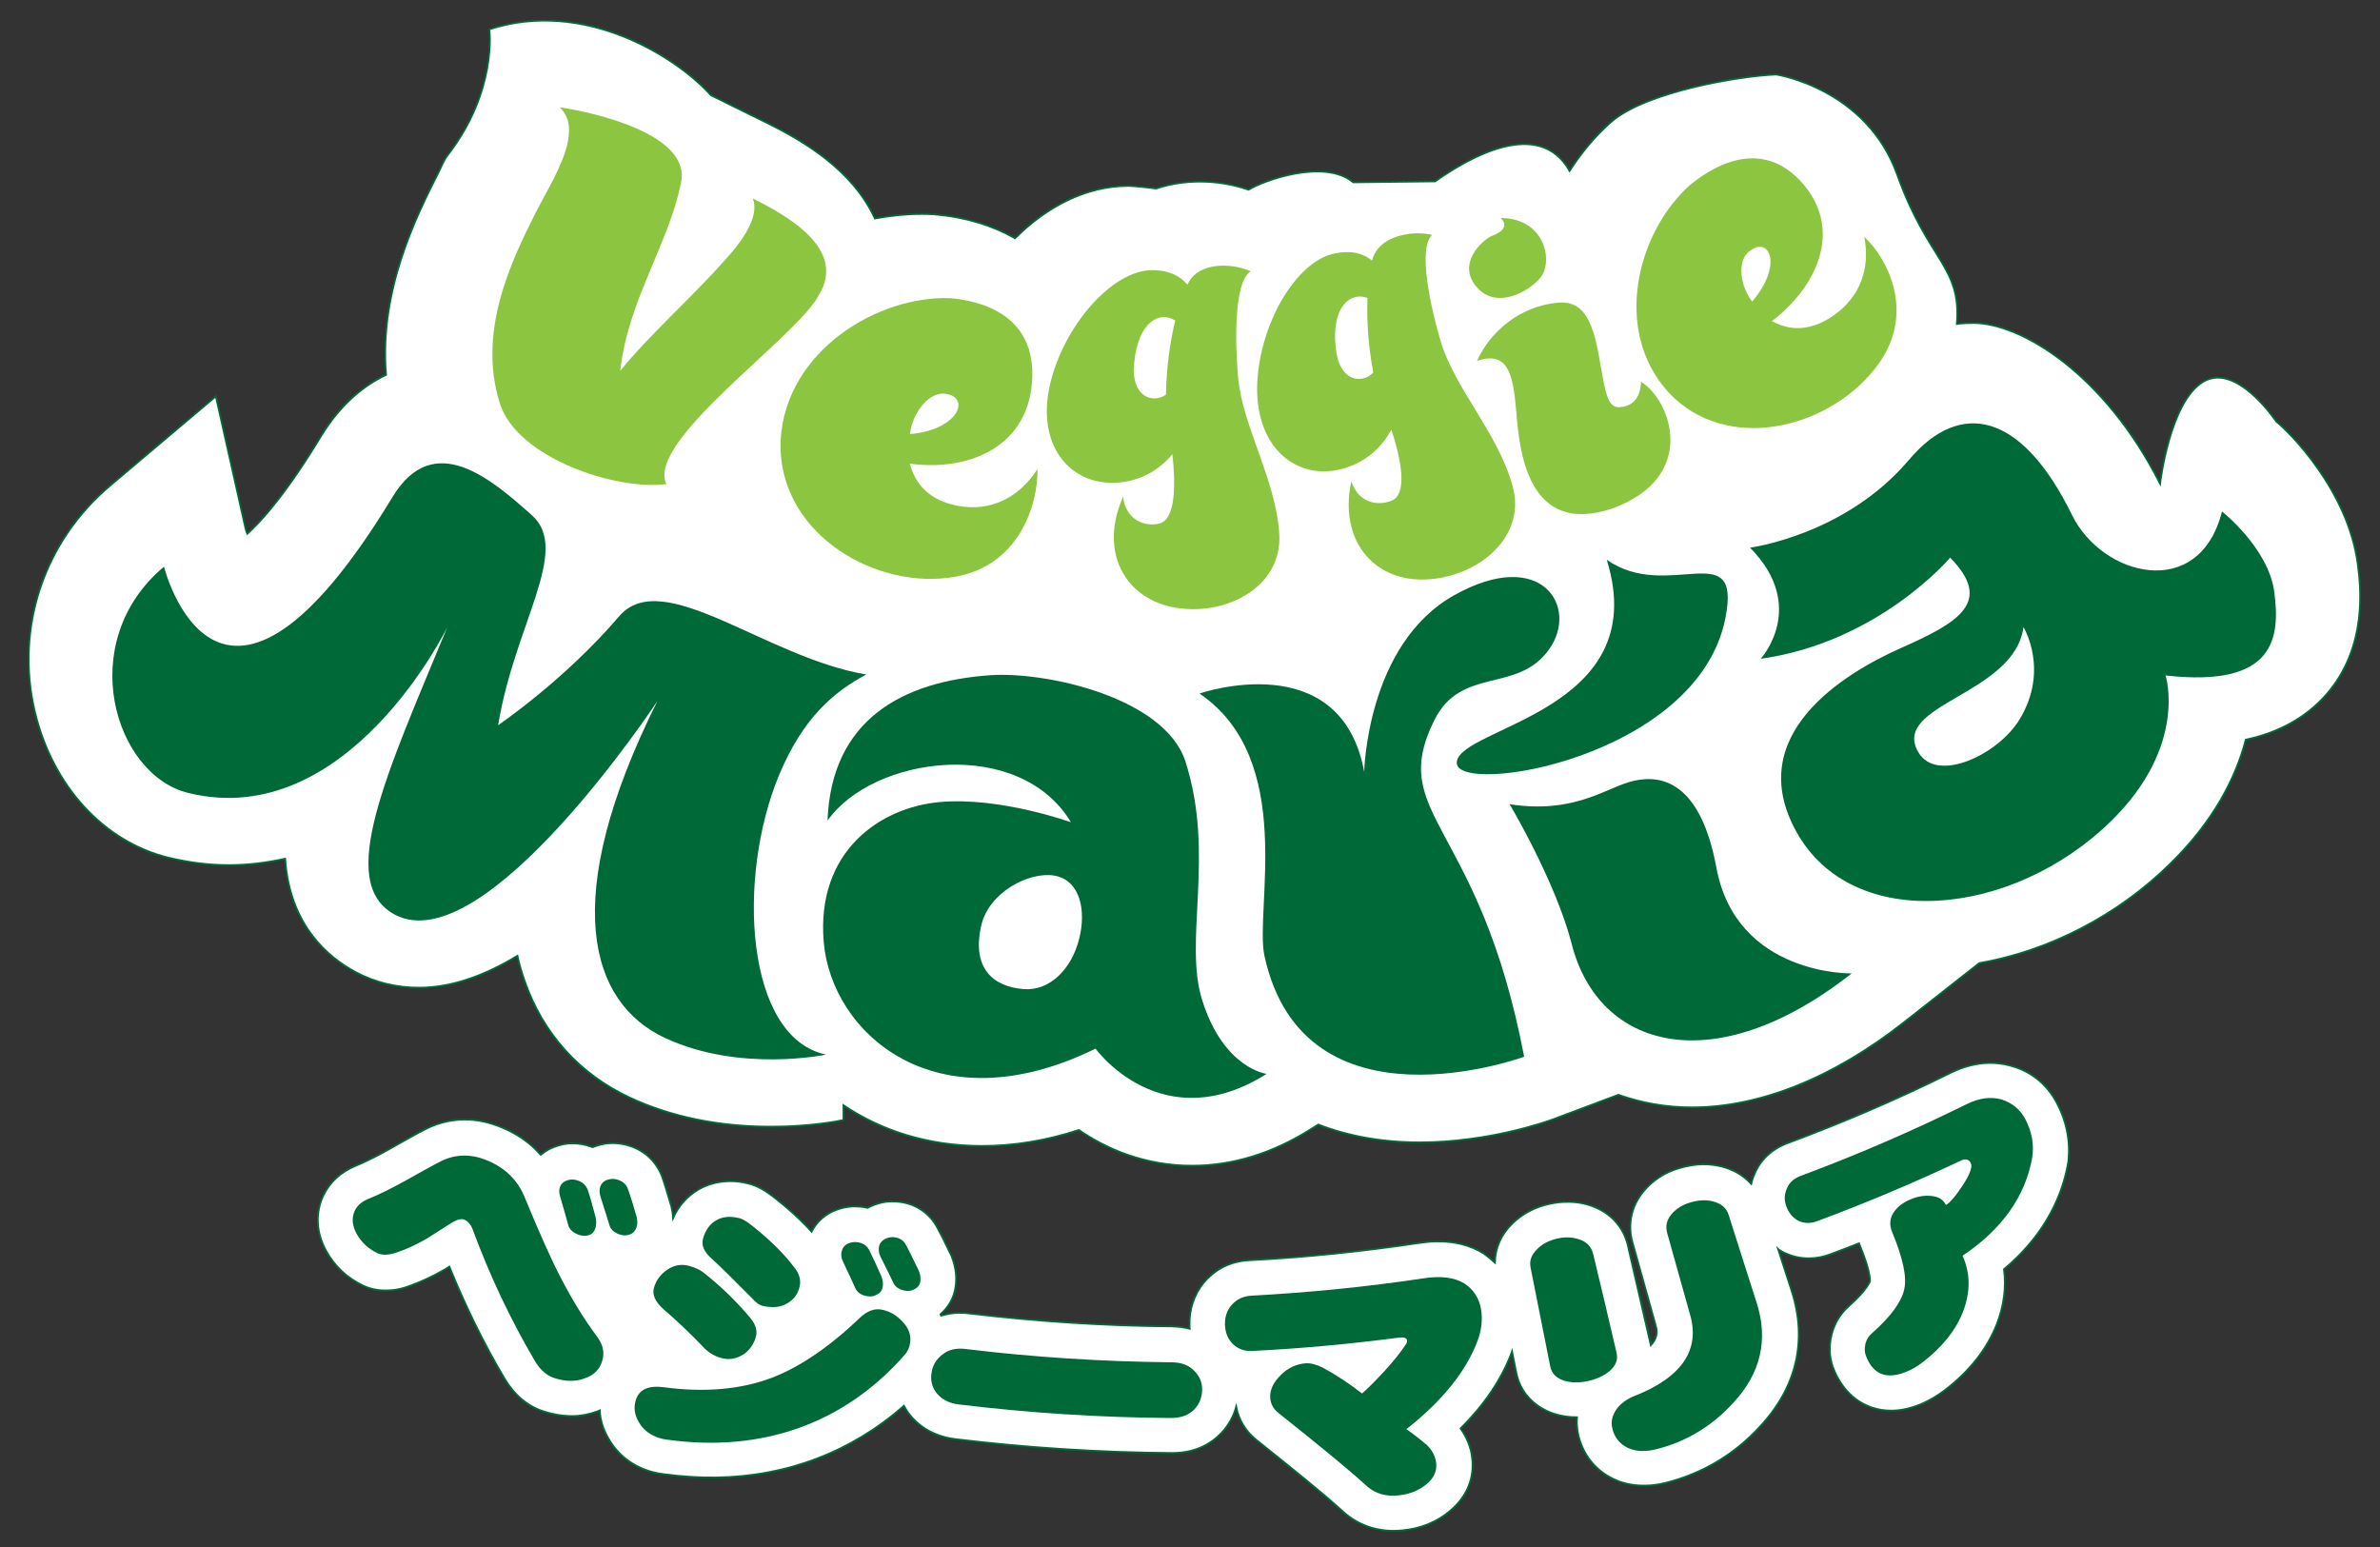
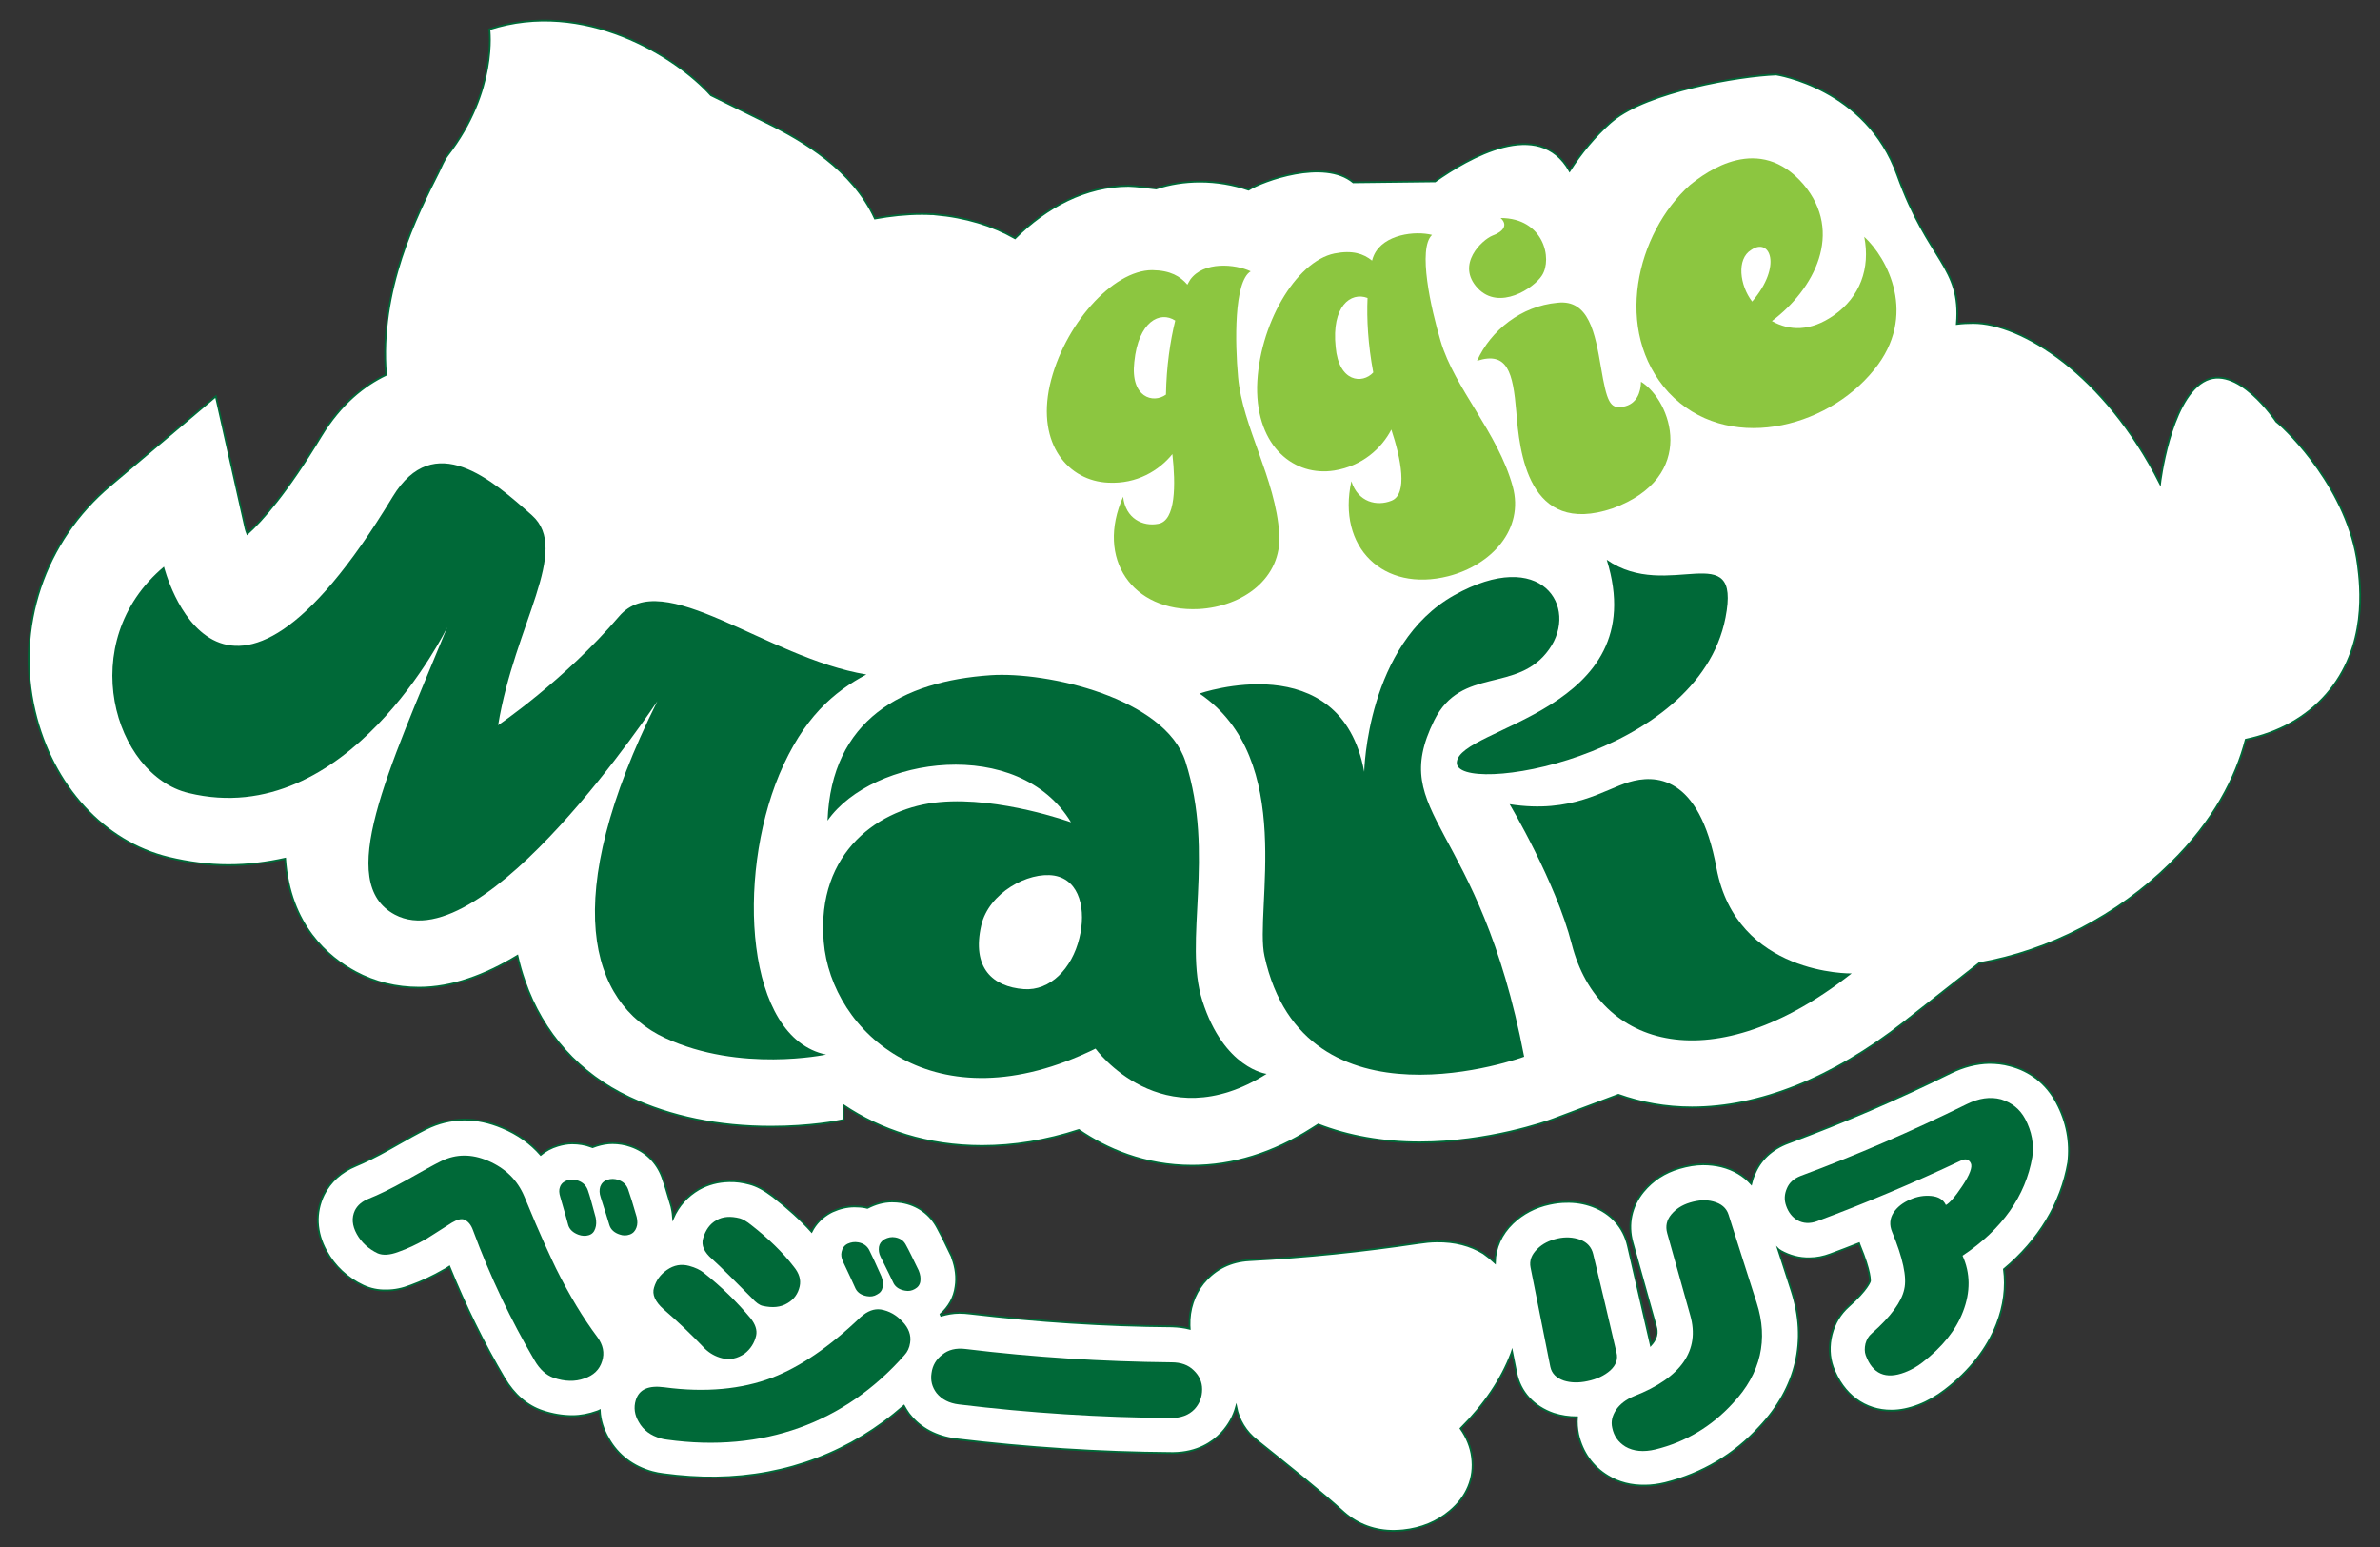
<svg xmlns="http://www.w3.org/2000/svg" version="1.1" id="レイヤー_1" x="0px" y="0px" viewBox="0 0 1000 650" style="enable-background:new 0 0 1000 650;" xml:space="preserve">
  <rect x="0" y="0" width="1000" height="650" fill="#333333" stroke="none" />
  <style type="text/css">
	.st0{fill:#FFFFFF;stroke:#006938;stroke-width:0.75;stroke-miterlimit:10;}
	.st1{fill:#006938;}
	.st2{fill:#8CC640;}
</style>
  <g>
    <g>
      <path class="st0" d="M990.7,237.3c-4-31.3-29.1-56.1-34.3-60.2c0,0-16.6-25.1-30.7-16.7c-14.1,8.4-18.1,42.8-18.1,42.8    c-23.5-46.4-58.5-67.5-78.5-67.5c-2.2,0-4.5,0.1-6.9,0.4c2-24.3-11.9-26.1-25-62.6c-13-36.5-50.9-42.2-50.9-42.2    c-15.8,0.6-53.9,7.2-68.6,19.3l-0.6,0.5l-0.6,0.5c-6.5,5.8-12.2,12.7-17,20.2c-12.9-22.9-42.8-5.3-56.5,4.4l-34.4,0.4    c-12.3-10.2-38.1-0.6-44,3.1c-6.4-2.2-13.4-3.4-20.4-3.4c-6.5,0-12.7,1-18.4,2.9c-0.7-0.1-9.1-1.1-11.6-1.1    c-18,0-34.5,8.8-47.7,22c-9.5-5.4-20.8-8.9-33.6-10l-0.8-0.1l-0.9,0c-1.3-0.1-2.7-0.1-4-0.1c-6.5,0-13,0.7-19.6,1.9    c-9.4-20.5-30.1-32.7-45.6-40.3l-23.3-11.5c-14.7-16.4-53.4-40.6-93.1-27.7c0,0,3.5,25.8-17.6,53c-1.6,2.1-2.5,4.6-3.7,7    c-9.2,18.2-25.1,49.5-22.1,85.2c-9.2,4.4-19,12.1-27.3,25.7c-14.4,23.8-24.8,35.5-31,41.1c-0.3-0.7-0.5-1.4-0.7-2.1l-12.5-55.7    L46.3,204c-27.8,23.4-40,59.7-31.7,94.9c7.4,31.3,29,54.9,56.3,61.5c8.3,2,16.8,3.1,25.1,3.1c8.3,0,16.2-1,23.8-2.7    c1.9,28.1,18.2,41.5,29.5,47.6c8.2,4.4,17.2,6.6,26.8,6.6c13.8,0,27.8-5.2,41.3-13.4c0.8,3.6,1.8,7.1,3,10.5    c7.7,22.2,23,39.1,44,49c17.5,8.2,37.5,12.3,59.6,12.3c16.4,0,28.2-2.3,30.4-2.8l0-6.2c15.6,10.5,35.2,17.1,58.2,17.1    c13.3,0,26.9-2.2,40.7-6.7c11.5,7.9,27.5,15,47.6,15h0c17,0,34-5.2,50.3-15.6l2.7-1.7c12.6,4.9,26.9,7.5,42.6,7.5    c28.9,0,53.4-8.7,56.1-9.7L680,460c9.5,3.4,19.9,5.3,30.9,5.3c28.4,0,59.2-12.3,88.9-35.6l31.8-25c29.2-5.1,58.1-19.9,80.3-41.8    c18.5-18.1,27.6-36.4,31.7-52.1c14-3,25.3-9.3,33.8-18.9C995.1,271.7,991.8,245.9,990.7,237.3z" />
      <g>
        <path class="st1" d="M165,208.7c-73.3,121.1-96.1,29.4-96.1,29.4c-37.8,31.7-20.9,87.6,10.3,95.1     c66.9,16.3,108.7-69.6,108.7-69.6c-25.2,61.1-47.1,107.3-22,120.7c37.8,20.1,110.3-89.7,110.3-89.7     c-41.7,83.5-28.4,126.8,3.2,141.5c31.5,14.7,67.7,7,67.7,7c-33.9-7-37.8-74.2-19.7-117.6c10.1-24,22.9-34.8,36.6-42.1     c-42.2-7-85.6-45.9-103.9-24.4c-23,26.9-50.8,45.7-50.8,45.7c7-42.6,30.7-73.5,14.2-88.2C206.8,201.7,182.4,180.1,165,208.7z" />
        <path class="st1" d="M430.2,415.6c11,0.8,20.2-8.6,23.3-21.4c2.9-11.6,0.4-24.4-10.5-26.3c-11-1.8-27.6,7.3-30.7,20.9     C408.2,406.7,417.1,414.6,430.2,415.6z M347.7,344.8c1.6-42.5,31.6-58.6,68.5-61.1c23.6-1.6,73.3,9.5,81.9,36.3     c12.6,39.4-1,75.3,7.1,100.5c9.1,28.6,27,30.7,27,30.7c-44.1,27.8-71.9-10.6-71.9-10.6c-67.7,33.2-111.1-7-114.2-44.9     c-3.2-37.9,23.6-56.5,48.8-58.7c25.2-2.3,55.1,8.5,55.1,8.5C428.1,309.2,366.7,317.7,347.7,344.8" />
        <path class="st1" d="M504,291.4c40.9,27.8,23,91.1,27.3,110.3C548,478,640.4,444,640.4,444c-18.9-99-57.7-101-37.8-141.3     c11.4-23,35-11.1,48.3-29.9c12.6-17.7-3.1-43.3-39.9-22.7c-36.8,20.6-37.8,74.2-37.8,74.2C563.3,270.8,504,291.4,504,291.4z" />
        <path class="st1" d="M675.1,235.2c19.9,63.9-62,70.1-63,85.1c-1.1,14.5,101.4-1.5,112.9-60.8     C731.8,224.7,700.8,253.2,675.1,235.2z" />
        <path class="st1" d="M634.3,337.9c26.2,4.1,39.7-6.2,50.2-9.3c10.5-3.1,29.4-3.5,36.7,36.1C729.7,410,778,409,778,409     c-57.7,45.4-106.3,31.9-117.6-12.3C653.7,370.5,634.3,337.9,634.3,337.9z" />
-         <path class="st1" d="M850.2,263.5c-3.9,28.7-56.2,32.3-44.1,52.7c7.9,13.1,33.7,0.7,42.5-14C861.2,281.4,850.2,263.5,850.2,263.5     z M802.1,193.2c21.5-25.5,47.3-20.1,68.5,23.2c12.7,25.9,53.5,36.4,63-1.5c0,0,19.7,15.5,22,34c2.4,18.6,0.8,40.2-45.7,34.9     c0,0,9.5,29.4-22.8,61.1c-41.5,40.7-108.7,47.2-132.3,4.6c-22.6-40.6,19.7-66.5,44.1-77.3c24.4-10.8,38.6-19.4,20.5-37.9     c0,0-29.9,35.5-79.6,42.5c0,0,20-21.9-4.5-46.7C735.4,230.1,775.3,224.9,802.1,193.2" />
      </g>
      <g>
-         <path class="st2" d="M280,203.4c-21.1,2.8-62.9-11-70-34c-9.4-29.8,4.4-59,15.5-80.9c4.5-8.7,10.4-18.1,12.9-27.9     c1-5,1.6-10.9-3.2-15.5c15.2,2.2,55.5,11.6,50.9,31.8c-5.1,25.6-22.2,49.2-25.5,78.9c13-15.9,29.9-30.6,43.5-46     c5.3-5.7,15.6-17.8,12.2-26.4c16.2,8,39,21.8,27.9,40.3C335.7,141.1,271.1,185.2,280,203.4z" />
-         <path class="st2" d="M398.1,242.8c-32.8,4-71.8-20.2-70.1-58c2.2-37.4,40.9-60.8,71.5-59.5c9.4,0.9,36.6,5.1,34.1,35.7     c-2.5,28.3-28.6,37-51.3,33.8c2.2,8.7,8.3,15.6,20.5,17.8c13.5,2.4,25.4-3.5,33.1-15.5C436.3,211.1,428.5,239.5,398.1,242.8z      M382.3,182.4c20.3-1.8,25.3-15,15.7-16.8C390.6,163.8,383.4,173.4,382.3,182.4z" />
        <path class="st2" d="M503.6,255.9c-27.9,1.3-43.3-21.2-31.7-47.2c1,9.3,8.4,12.6,14.7,11.4c7.5-1.2,7.4-16.6,6-29.3     c-5.6,6.9-14.9,12.6-26.9,12c-16.7-0.7-30.1-16-24.6-40.9c5.7-25.1,26.3-48.4,43-48.4c7.7,0.1,11.8,2.6,14.8,6.1     c0.4-0.8,0.8-1.4,1.2-2.1c5.6-7.8,18.9-6.6,25.4-3.5c-7.1,4.3-6.6,30.1-5.3,44.4c1.8,20.8,15.8,42.6,17.3,65.9     C538.7,242.9,522.3,254.9,503.6,255.9z M476.6,152.1c-1.7,14.9,7.9,17.6,13.3,13.7c0.2-11.9,1.8-22.6,3.9-31.1     C487.4,130.5,478.3,135,476.6,152.1z" />
        <path class="st2" d="M608.5,242.1c-27.3,6.9-46.8-12.1-40.7-39.9c2.8,8.9,10.8,10.6,16.8,8.2c7.1-2.7,4-17.8,0-29.9     c-4.1,7.9-12.2,15.3-24,17.2c-16.5,2.6-32.7-9.6-32.4-35.2c0.6-25.7,16.1-52.6,32.5-56c7.6-1.5,12.2,0.1,15.8,3     c0.2-0.9,0.5-1.6,0.8-2.3c4-8.8,17.4-10.3,24.4-8.5c-6.1,5.7-0.5,30.9,3.6,44.6c5.9,20,24.1,38.5,30.3,61.1     C640.5,222.3,626.8,237.4,608.5,242.1z M561.2,145.8c1.3,14.9,11.3,15.6,15.8,10.7c-2.2-11.7-2.8-22.5-2.4-31.3     C567.5,122.5,559.4,128.7,561.2,145.8z" />
        <path class="st2" d="M677.6,213.6c-35.8,12.1-39.2-24.3-40.5-40.6c-1.4-16.6-3.7-25.5-16.5-21.4c5.8-12.8,18.5-23,33.8-24.4     c13.2-1.5,15.8,12.7,18.3,27.3c2.4,14.1,3.7,17.5,9.3,16.4c5.9-1.1,7.4-6.3,7.5-10.5C702.2,168.2,713.7,200.3,677.6,213.6z      M620.9,121.1c-9.4-10,1.9-20.4,6.2-22.1c4.6-1.7,6.6-4.5,3.4-7.4c18.1,0,21.9,17.1,17.4,24.1     C644.5,121.1,629.9,130.7,620.9,121.1z" />
        <path class="st2" d="M787.4,155.4c-20.1,25-62.2,35.2-86.3,9.5c-23.6-25.8-13.5-67,8.9-87.1c7.1-5.8,29.2-22,47.8-0.3     c17,20.2,4.5,44-13.3,57.4c7.3,4.1,16.1,4.5,26-2.4c11-7.7,15.4-19.7,12.8-33C792.9,108.3,806.1,132.5,787.4,155.4z M736.2,126.7     c12.8-15,7.5-27.1-0.4-21.7C729.5,108.8,731,120,736.2,126.7z" />
      </g>
      <g>
        <path class="st0" d="M864.1,463.2c-4.2-7.9-11-13.3-19.6-15.5c-2.8-0.8-5.8-1.1-8.7-1.1c-5.3,0.1-10.8,1.5-16.1,4.1     c-22.2,11-45.2,20.9-68.4,29.5c-6.8,2.5-11.8,7.2-14.2,13.3c-0.6,1.3-1,2.6-1.3,3.9c-3.1-3.4-7.3-6-12.5-7.3     c-2.5-0.6-5-0.9-7.7-0.9c-3.2,0-6.6,0.6-10,1.6c-6.2,1.8-11.2,5.1-15.1,9.8c-5.1,6.2-6.7,13.8-4.6,21.4l9.7,34.7     c0.5,1.8,1.4,4.7-1.8,8.3c0-0.1-9.8-41.6-9.8-41.6c-1.8-7.8-7.1-13.7-14.9-16.6c-3.5-1.3-7.2-1.9-11-1.8c-2.3,0-4.6,0.3-6.9,0.8     c-6.2,1.3-11.4,4.1-15.6,8.1c-4.8,4.6-7.4,10.4-7.5,16.6c-1.5-1.4-3.1-2.7-4.8-3.9c-5.5-3.4-12.1-5.1-19.6-5     c-2.5,0-5.1,0.3-7.8,0.7c-23.4,3.5-47.3,6-71,7.2c-7.7,0.4-14.2,3.6-18.9,9.2l-0.3,0.3c-4,5-6.1,11.2-5.9,17.9     c0,0.5,0.1,0.9,0.1,1.4c-2.3-0.6-4.7-0.9-7.5-1c-28.2-0.2-56.8-2.1-84.8-5.4c-1.5-0.2-3-0.3-4.5-0.3c-2.7,0-5.2,0.5-7.7,1.2     c-0.1-0.2-0.1-0.4-0.2-0.6c3.4-3,5.7-7,6.3-11.6c0.6-3.9,0.1-8-1.4-12l-0.2-0.7l-0.3-0.6c-2.8-5.9-4.5-9.2-5.6-11.2     c-3.1-6-8.5-9.9-15.2-11c-1.3-0.2-2.7-0.3-4-0.3c-3.6,0-7,1-10.3,2.7l-0.1,0c-0.3-0.1-0.6-0.1-0.8-0.2c-1.5-0.3-3-0.4-4.6-0.4     c-3.2,0-6.3,0.8-9.2,2.1l-0.4,0.2l-0.4,0.2c-3.5,1.9-6.3,4.7-8,8.1c-4.5-5-9.9-9.9-16.2-14.8c-3.7-2.8-6.8-4.5-9.9-5.3     c-2.9-0.8-5.8-1.2-8.6-1.1c-4.6,0.1-8.8,1.2-12.7,3.4c-4.8,2.8-8.5,6.9-10.8,12.1c-0.1-1.2-0.2-2.5-0.5-3.8l-0.1-0.5l-0.1-0.5     c-1.8-6.1-2.9-9.8-3.9-12.6c-2.3-6.1-7-10.7-13.2-12.8c-2.5-0.9-5.1-1.3-7.7-1.3c-2.2,0-4.4,0.4-6.6,1.1     c-0.6,0.2-1.2,0.4-1.7,0.6c-0.2-0.1-0.4-0.1-0.6-0.2c-2.6-1-5.3-1.4-8-1.4c-2.1,0-4.1,0.4-6.1,1c-2.7,0.8-5.1,2.1-7.1,3.8     c-4.2-4.8-9.6-8.7-16.1-11.4c-5.4-2.3-10.9-3.5-16.3-3.4c-5.4,0.1-10.6,1.3-15.8,3.9c-3.4,1.7-8.1,4.3-15.6,8.6     c-5.3,3-10.1,5.3-13.9,6.9c-6.1,2.5-10.8,6.7-13.5,12.2c-3.6,7.4-3.3,15.8,1.1,23.7c3.5,6.4,8.9,11.4,15.5,14.5     c3,1.4,6.3,2.1,9.8,2c3.4,0,6.8-0.7,10.3-2.1c4.4-1.6,9.2-3.8,14-6.6l0.4-0.2c0,0,1.7-1.1,1.7-1.1c6.7,16.5,14.4,32.2,23.1,46.9     c4.1,6.9,9.5,11.6,16.1,13.8c4.2,1.4,8.4,2.1,12.5,2.1c3.5,0,7-0.7,10.3-1.9c0.4-0.1,0.8-0.3,1.2-0.5c0.2,4.2,1.5,8.2,3.7,11.9     c3.9,6.9,10.3,11.8,18.4,14c1.5,0.4,3,0.7,4.7,0.9c7.5,1,14.9,1.5,22,1.4c30-0.4,57-10.8,79-30.1c0.6,1.1,1.3,2.2,2,3.2l0.4,0.5     c4.6,5.8,11.3,9.3,19.3,10.3c30,3.6,60.6,5.6,90.8,5.8l0.7,0c10.1-0.1,16.5-4.5,20-8.2l0.4-0.4c2.9-3.2,4.9-6.8,6-10.8     c1.1,5.6,4.1,10.5,8.7,14.1c14.1,11.3,27.4,21.9,36.6,30.3c5.8,5.1,13.1,7.8,21.2,7.7c1.2,0,2.3-0.1,3.6-0.2     c7.7-0.8,14.4-3.6,19.7-8.1c7.1-5.9,10.5-13.9,9.3-22.7c-0.5-4.2-2.2-8.3-4.8-12c10-10,17.1-20.5,21.3-31.5     c0.1-0.3,0.2-0.6,0.3-0.9l1.8,9c1.6,8.1,7.3,14.3,15.7,17.2c3.1,1,6.4,1.5,9.8,1.5c-0.2,2.4,0,4.8,0.5,7.2     c1.7,7.5,6,13.6,12.5,17.5c4.6,2.8,9.9,4.1,15.6,4c2.7,0,5.6-0.4,8.5-1.1c15.5-3.9,28.9-11.8,39.7-23.6     c15.5-16.5,20.1-36.3,13.4-57.1l-5.7-17.6c0.2,0.2,0.4,0.4,0.7,0.5l0.4,0.3c3.8,2.1,7.8,3.2,12.1,3.1c2.9,0,5.9-0.6,8.8-1.7     c4-1.5,8-3,12-4.6c0.1,0.3,0.2,0.5,0.3,0.8c4.7,11.3,4.3,15,4.3,15.1c0,0-1,3.5-9,10.6c-3.5,3.1-5.9,7.1-7.1,11.8     c-1.2,4.7-1,9.5,0.5,13.7c4.3,11.6,13.5,18.4,24.7,18.3c3.6,0,7.4-0.8,11.3-2.3c3.9-1.5,7.7-3.7,11.1-6.3     c10.4-8,17.7-17.3,21.8-27.7c3-7.7,4-15.6,3-23.1c14.7-12.3,24-27.6,27-44.9C870,480,868.5,471.4,864.1,463.2z" />
        <g>
          <path class="st1" d="M253,571.9c-1.1,3.6-3.6,6-7.5,7.3c-3.9,1.4-8.2,1.3-12.9-0.3c-3.1-1.1-5.8-3.5-8-7.3      c-9.8-16.7-18.6-35-25.9-54.8c-0.8-2.2-2-3.6-3.5-4.3c-1.3-0.6-3.1-0.1-5.3,1.2c-6.2,4-9.8,6.2-10.7,6.8      c-4.2,2.4-8.1,4.2-11.8,5.5c-3.7,1.4-6.6,1.5-8.7,0.6c-3.8-1.8-6.8-4.5-8.8-8.1c-2-3.6-2.2-6.9-0.8-9.9c1.1-2.2,3-3.8,5.7-4.9      c4.3-1.7,9.6-4.3,15.7-7.7c6.8-3.8,11.7-6.6,15-8.2c6.2-3,12.7-3,19.5-0.1c7.3,3.1,12.4,8.1,15.3,15c7,17.1,11.8,27.1,13.3,30.2      c5.6,11.3,11.4,20.9,17.4,28.9C253.4,565.1,254.1,568.4,253,571.9z M250.1,516.2c-0.5,1.5-1.4,2.4-2.8,2.8      c-1.3,0.4-2.8,0.3-4.2-0.2c-2.2-0.8-3.7-2.1-4.3-3.9c-0.6-2.4-1.8-6.4-3.4-12c-0.5-1.6-0.6-3-0.1-4.2c0.5-1.4,1.6-2.3,3.1-2.8      c1.5-0.5,3.1-0.4,4.6,0.2c1.9,0.7,3.3,2,4,4c0.9,2.5,1.9,6.4,3.3,11.5C250.6,513.3,250.6,514.8,250.1,516.2z M267.4,515.8      c-0.5,1.4-1.4,2.4-2.8,2.9c-1.4,0.5-2.8,0.5-4.2,0c-2.2-0.7-3.7-2-4.3-3.8c-0.7-2.3-1.9-6.2-3.7-11.8c-0.6-1.7-0.6-3.2-0.2-4.5      c0.5-1.4,1.5-2.4,3-2.9c1.5-0.5,3.1-0.5,4.7,0.1c2,0.7,3.3,2,4,3.9c0.9,2.5,2.1,6.4,3.6,11.6C267.9,513,267.9,514.5,267.4,515.8      z" />
          <path class="st1" d="M317.7,561.2c-0.7,3-2.3,5.6-4.9,7.6c-3,2-6.1,2.7-9.3,1.9c-2.9-0.7-5.3-2.1-7.3-4      c-5.8-6.1-11.6-11.6-17.4-16.6c-3.6-3.2-4.9-6.3-4-9.1c0.9-3.1,2.7-5.5,5.4-7.4c3-2.1,6.1-2.6,9.4-1.7c2.6,0.7,4.6,1.7,6,2.8      c7.6,6,14.1,12.4,19.7,19.1C317.4,556.4,318.2,558.9,317.7,561.2z M382.4,564.2c-0.3,2.1-1.1,3.8-2.4,5.2      c-25,28.4-59.4,41.1-99.7,35.5c-1-0.1-1.9-0.3-2.6-0.5c-4.3-1.2-7.4-3.5-9.3-6.9c-1.8-3-2.2-6.1-1.3-9.1      c1.4-4.7,5.4-6.4,12.1-5.5c17.2,2.3,32.4,0.8,45.1-4c11.5-4.4,24.1-12.8,37.3-25.5c2.9-2.6,5.7-3.6,8.5-3.2      c3.5,0.6,6.5,2.3,9.1,5.1C381.8,558,382.9,561,382.4,564.2z M336,540.5c-0.7,3.1-2.4,5.5-5.2,7.1c-2.8,1.7-6.2,2-10.3,1.1      c-1.4-0.3-2.9-1.4-4.6-3.3c-7.5-7.5-12.9-13-16.7-16.4c-3.4-2.9-4.6-5.8-3.8-8.6c1-3.6,2.9-6.2,5.6-7.7c2.7-1.6,6-1.8,9.9-0.8      c1.1,0.3,2.7,1.2,4.6,2.7c7.3,5.7,13.4,11.6,18,17.6C335.8,535,336.6,537.7,336,540.5z M370.9,540.7c-0.3,1.5-1,2.5-2.4,3.2      c-1.3,0.8-2.7,1-4.3,0.7c-2.2-0.4-3.8-1.4-4.7-3.1c-1-2.3-2.8-6.1-5.3-11.4c-0.7-1.5-0.9-2.9-0.6-4.1c0.3-1.5,1.1-2.7,2.5-3.4      c1.5-0.7,3-0.9,4.6-0.6c2.1,0.4,3.6,1.5,4.5,3.2c1.2,2.4,2.9,6,5.1,11C371,537.9,371.1,539.4,370.9,540.7z M386.7,538.4      c-0.2,1.4-1,2.5-2.3,3.2c-1.2,0.7-2.6,1-4.1,0.7c-2.3-0.4-3.9-1.4-4.8-3c-1-2.2-2.9-5.9-5.5-11.2c-0.7-1.4-0.9-2.8-0.7-4.2      c0.2-1.3,1-2.4,2.3-3.2c1.5-0.8,3-1.1,4.6-0.8c2.1,0.4,3.5,1.4,4.4,3.1c1.3,2.3,3,5.9,5.4,10.8      C386.7,535.5,386.9,537,386.7,538.4z" />
          <path class="st1" d="M505.1,583.7c0,3.2-1,6-3.2,8.4c-2.4,2.5-5.7,3.7-9.9,3.7c-29.8-0.2-59.5-2.1-89.1-5.7      c-4.1-0.5-7.2-2.1-9.4-4.8c-1.9-2.5-2.6-5.3-2.1-8.4c0.4-3.2,2-5.8,4.5-7.7c2.5-2.1,5.8-2.9,9.8-2.4c28.7,3.5,57.6,5.3,86.5,5.6      c4,0,7.1,1.1,9.4,3.4C503.9,578,505.1,580.7,505.1,583.7z" />
-           <path class="st1" d="M622.3,550.2c0.7,4.3,0.2,8.8-1.6,13.5c-4.7,12.3-14.5,24.8-29.8,36.8c1.7,1.1,4.6,3.3,8.7,6.7      c2.2,2.2,3.4,4.6,3.8,7.2c0.5,3.6-0.9,6.6-4,9.2c-3.1,2.6-7,4.2-11.7,4.7c-5.3,0.6-9.7-0.7-13.2-3.7      c-9.2-8.4-21.8-18.5-37.2-30.8c-2.3-1.8-3.4-3.9-3.6-6.5c-0.2-3.4,1.4-6.6,4.5-9.6c3-3,6.5-4.6,10.5-4.9c2-0.1,4.4,0.5,7.2,1.9      c5.2,2.8,10.7,6.4,16.4,10.8c2.3-2,5.5-5.2,9.5-9.5c4-4.4,6.8-8,8.6-10.7c0.6-0.8,0.9-1.5,0.8-2.1c-0.1-1.1-1.5-1.5-4-1.1      c-20.1,2.6-40.3,4.5-60.6,5.5c-3.6,0.3-6.6-0.8-8.8-3.1c-2-2.1-3-4.7-3.1-7.9c-0.1-3.2,0.8-6,2.7-8.2c2.1-2.4,4.8-3.8,8.4-4      c24.2-1.3,48.4-3.7,72.4-7.3c7.2-1.1,12.9-0.4,17.1,2.2C619.1,541.8,621.5,545.4,622.3,550.2z" />
          <path class="st1" d="M679.2,568.3c0.7,2.8-0.2,5.3-2.6,7.5c-2.5,2.2-5.7,3.7-9.6,4.5c-3.7,0.8-7,0.7-9.9-0.2      c-3.2-1.1-5.1-3-5.7-5.8c-2.8-13.9-5.5-27.8-8.3-41.7c-0.6-2.9,0.4-5.5,2.9-7.9c2.1-2.1,4.9-3.5,8.3-4.3      c3.5-0.8,6.7-0.6,9.7,0.5c2.9,1.1,4.7,3.1,5.4,6C672.7,540.6,676,554.4,679.2,568.3z M738.1,547.4c4.9,15.3,1.9,29.6-10.1,42.3      c-8.9,9.7-19.8,16.2-32.4,19.3c-5,1.2-9.3,0.8-12.7-1.2c-2.9-1.8-4.8-4.4-5.5-7.9c-0.6-2.6,0-5,1.6-7.5c1.6-2.4,4.2-4.4,7.6-5.8      c20-7.8,27.7-19.4,23.6-33.9c-3.2-11.5-6.5-23.1-9.7-34.6c-0.8-2.9-0.2-5.5,1.7-7.8c1.9-2.3,4.5-4,7.8-5      c3.6-1.1,6.8-1.3,9.8-0.5c3.4,0.9,5.6,2.7,6.5,5.6C730.2,522.6,734.1,535,738.1,547.4z" />
          <path class="st1" d="M850.9,470.1c2.8,5.3,3.8,10.7,3,16.1c-2.8,16.2-12.6,30.3-29.3,41.4c3.3,7.3,3.4,15.2,0.2,23.5      c-3,7.8-8.7,14.9-17,21.3c-2.3,1.8-4.8,3.2-7.4,4.2c-8.1,3.1-13.6,0.7-16.5-7.2c-0.5-1.4-0.5-3-0.1-4.8c0.5-1.8,1.3-3.2,2.6-4.3      c8.1-7.1,12.6-13.4,13.7-18.6c1.2-5.1-0.6-13.2-5.1-24.1c-1.2-2.9-1-5.6,0.6-8.1c1.5-2.3,3.9-4.2,7-5.5c2.9-1.3,5.9-1.8,8.9-1.5      c3,0.3,5,1.5,6.1,3.8c1.4-0.7,3.8-3.3,6.9-8c3.2-4.8,4.3-8,3.6-9.5c-0.8-1.7-2.2-2.1-4.1-1.2c-19.9,9.4-40.1,17.9-60.5,25.5      c-3,1.1-5.8,1-8.3-0.4c-2.2-1.3-3.8-3.4-4.7-6c-0.9-2.5-0.8-4.9,0.3-7.4c1-2.4,2.9-4.1,5.7-5.2c23.7-8.8,47-18.9,69.9-30.2      c5.1-2.5,9.8-3.2,14.4-2C845.3,463.3,848.7,466,850.9,470.1z" />
        </g>
      </g>
    </g>
  </g>
</svg>